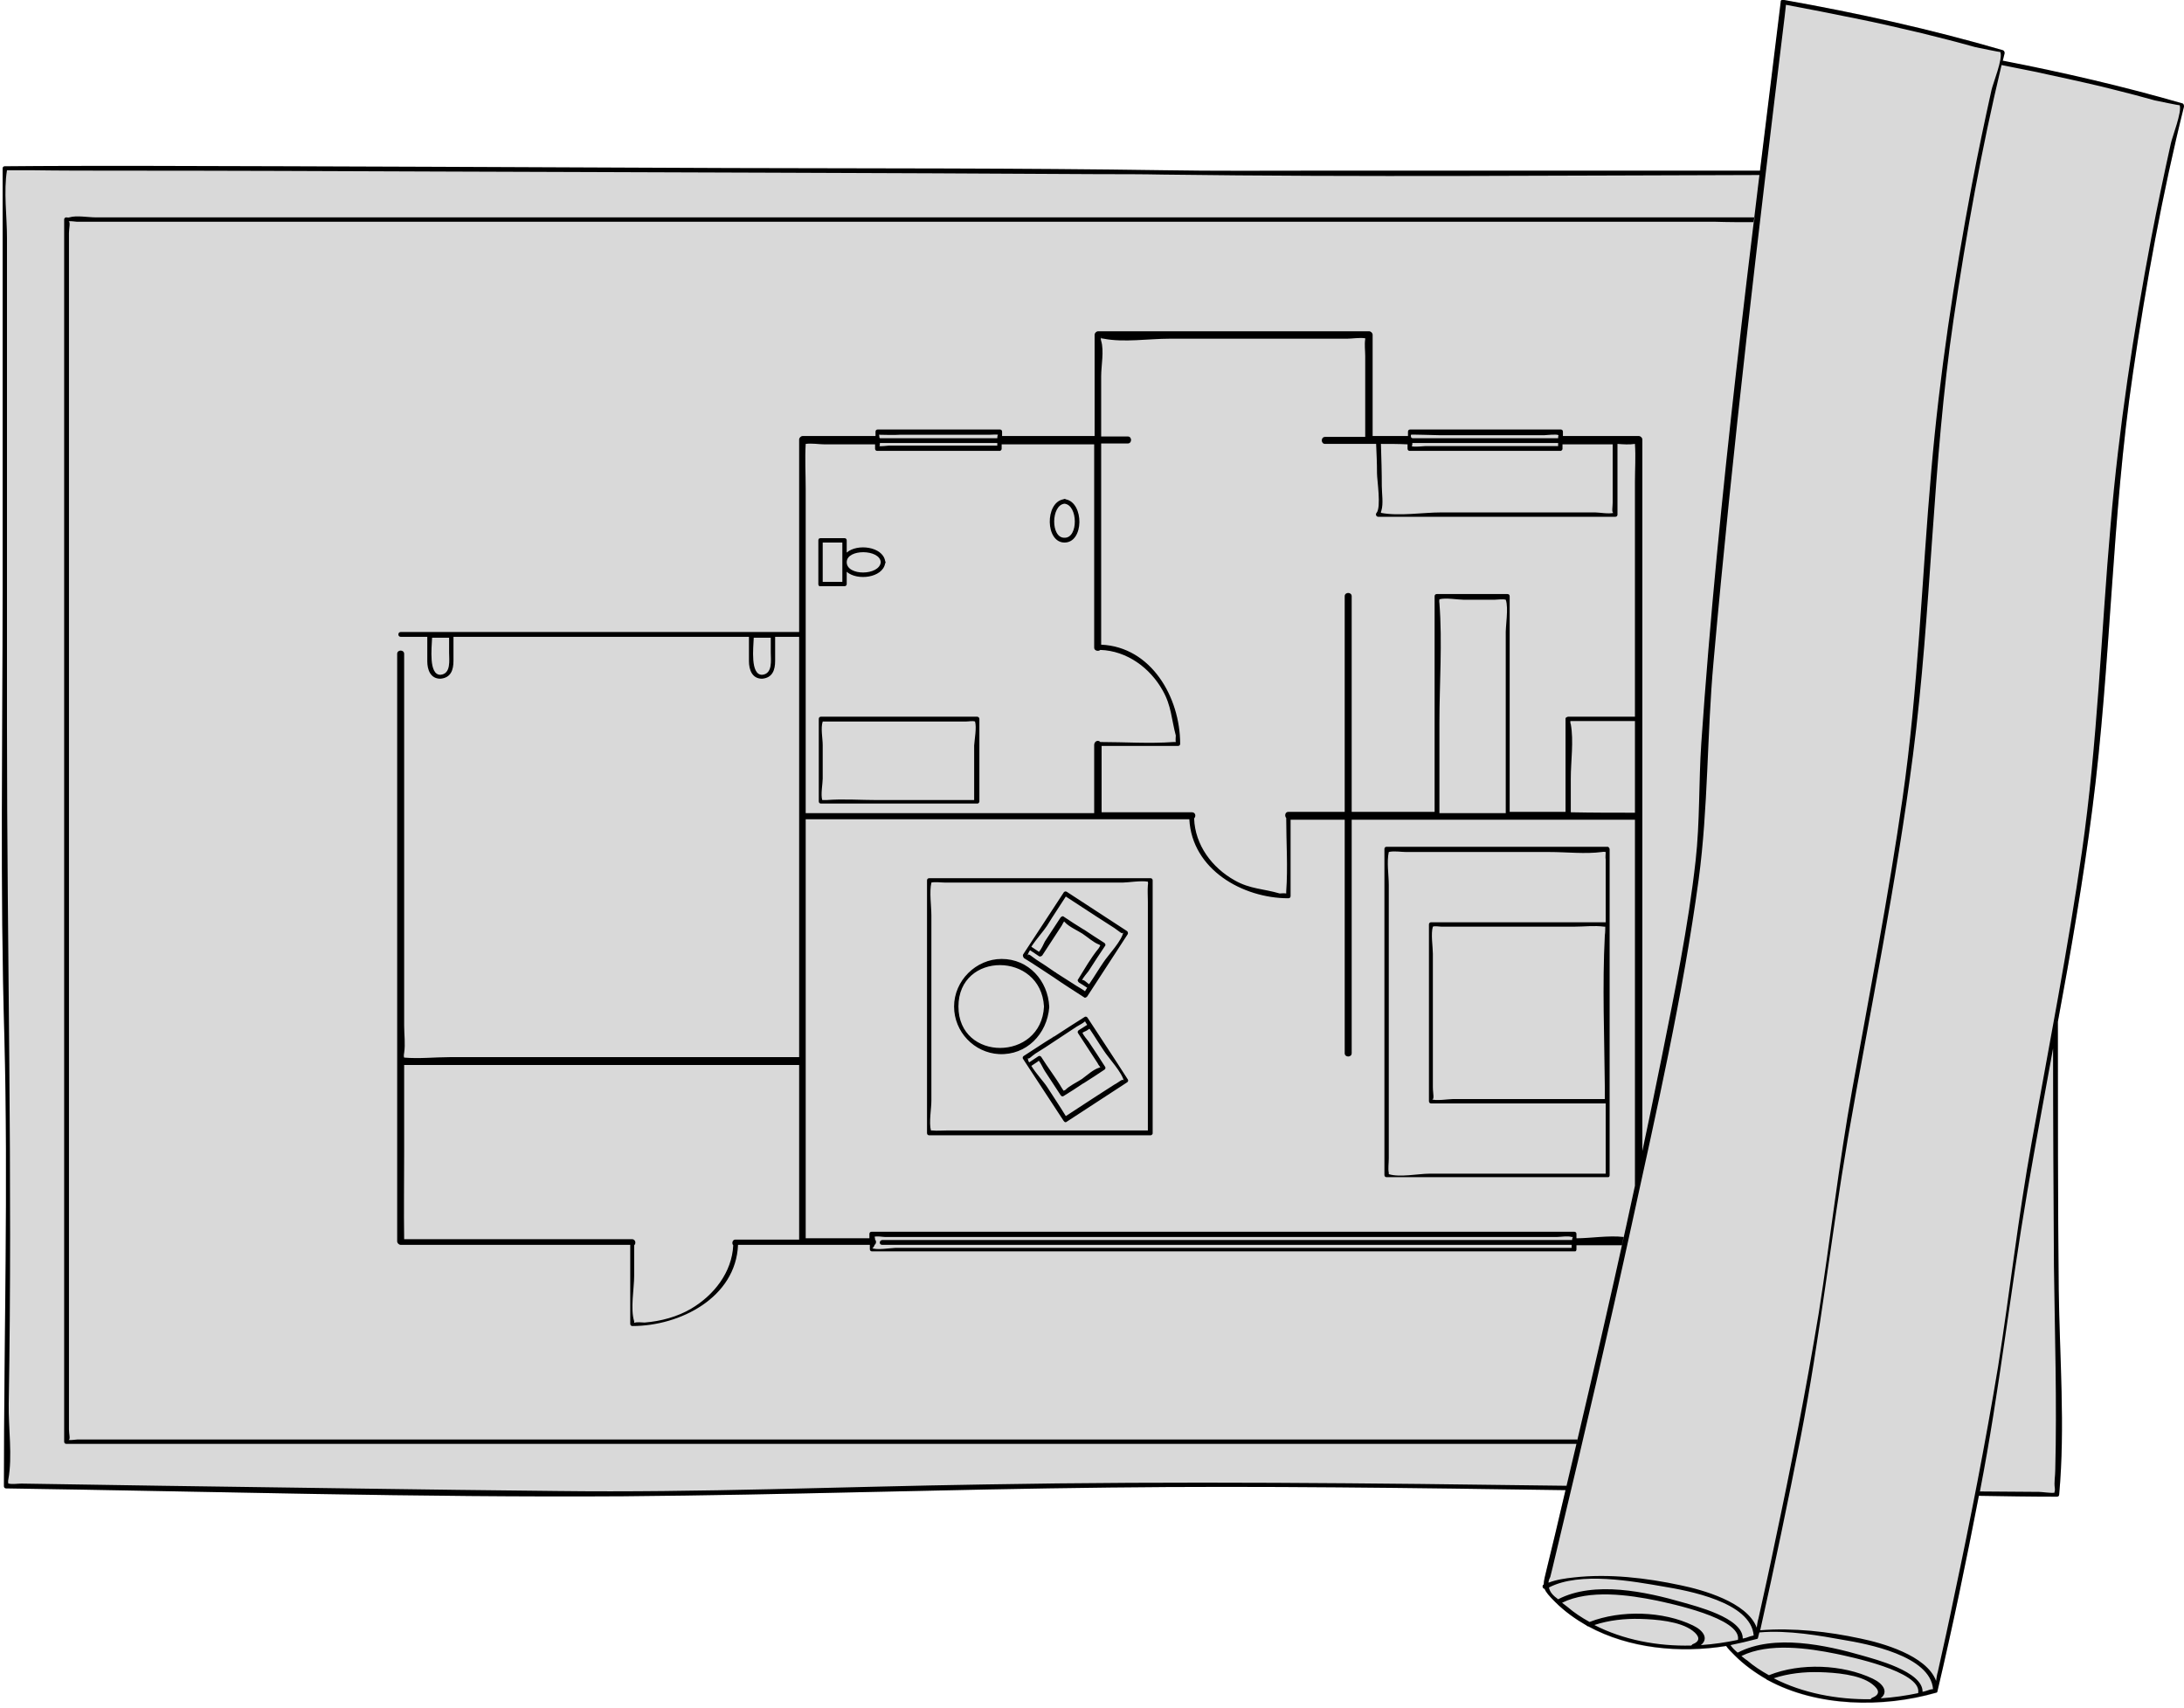
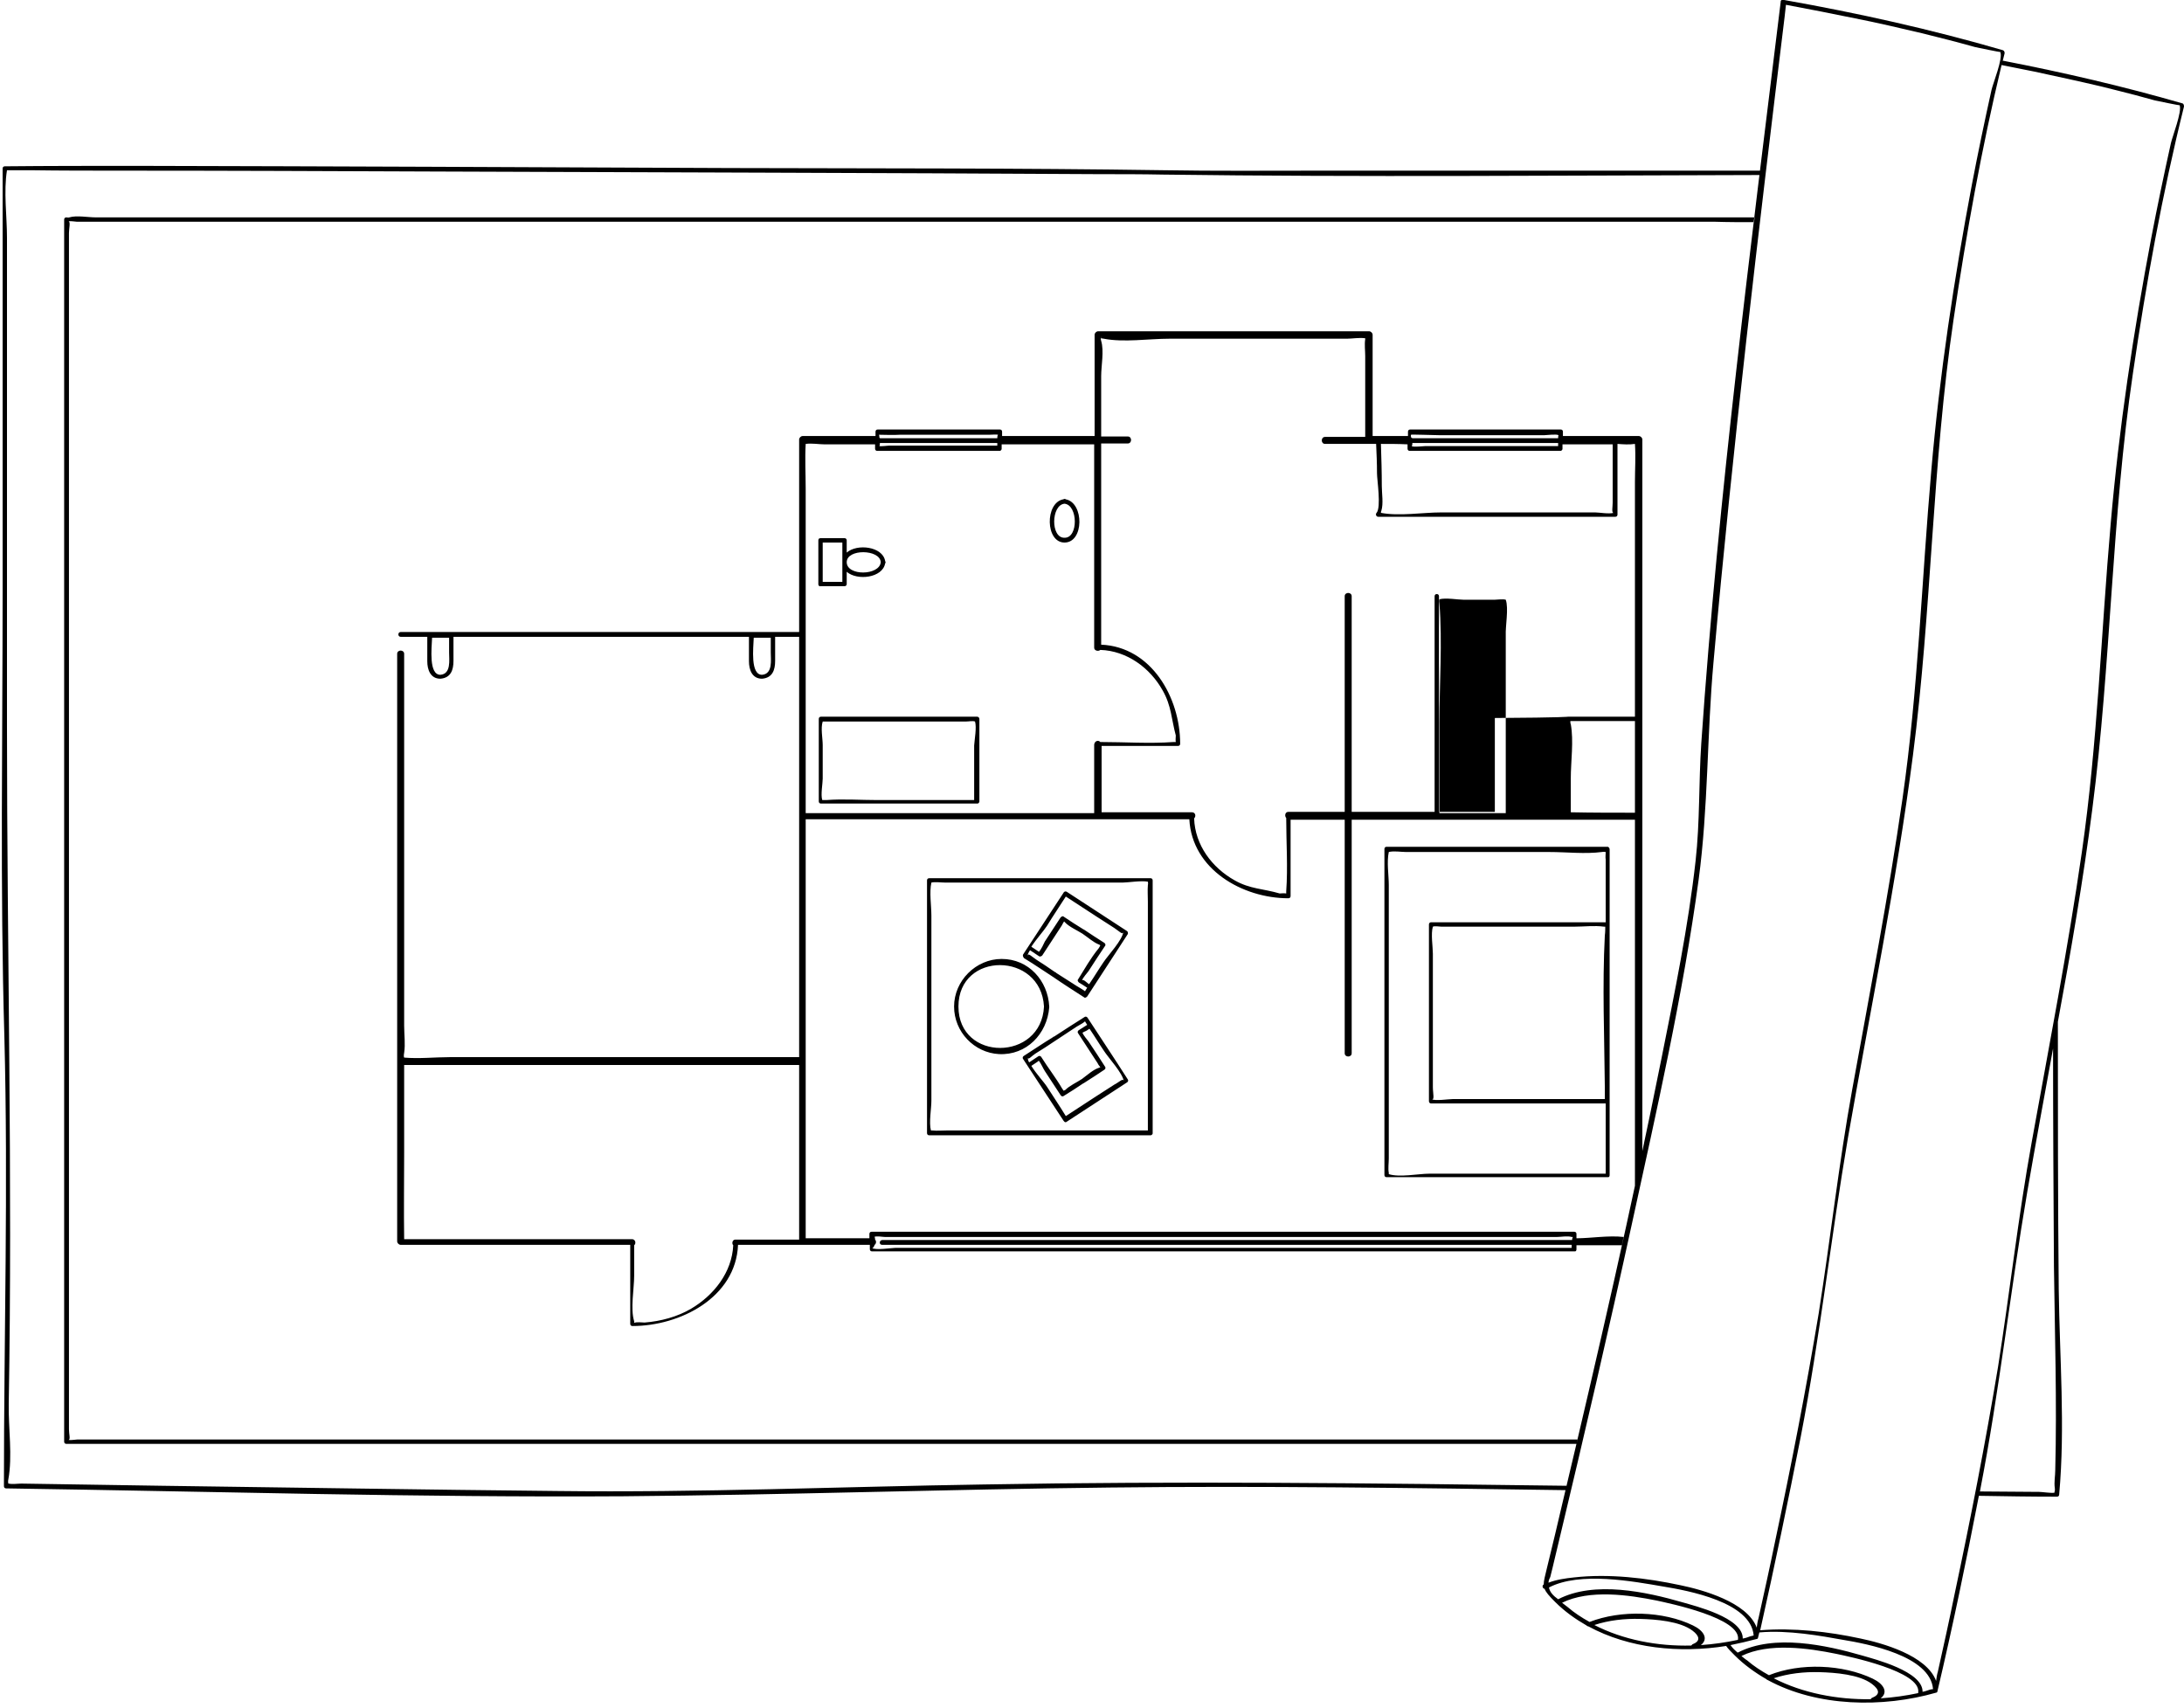
<svg xmlns="http://www.w3.org/2000/svg" fill="#000000" height="391.4" preserveAspectRatio="xMidYMid meet" version="1" viewBox="-0.4 -0.0 500.4 391.4" width="500.4" zoomAndPan="magnify">
  <g id="change1_1">
-     <path d="M500,24.4c-5,20.1-8.7,40.6-11.7,61.1c-4.9,33.1-5,66.6-9.3,99.8c-2.1,16.3-4.9,32.5-7.9,48.7 c0,20.5-0.1,41,0.2,61.5c0.2,15.5,1.5,31.4,0.1,46.9c0,0.3-0.2,0.5-0.5,0.5c-6,0-11.9-0.1-17.9-0.2c-2.9,15-6,30-9.5,44.9 c0,0,0,0,0,0c0,0.2-0.2,0.3-0.3,0.3c0,0,0,0,0,0c-12.2,3.5-27.2,3.3-38.6-2.9c-0.1,0-0.2-0.1-0.3-0.2c-2.6-1.5-5.1-3.3-7.2-5.4 c-0.9-0.9-1.6-1.6-2-2.2c-10.6,1.7-22.3,0.6-31.6-4.5c-0.1,0-0.2-0.1-0.3-0.2c-2.6-1.5-5.1-3.3-7.2-5.4c-1.4-1.4-2.1-2.2-2.5-3 c-0.4,0-0.7-0.7-0.2-1c0-0.9,0.3-1.9,0.7-3.6c1.3-5.2,2.5-10.4,3.7-15.5c0.2-0.9,0.4-1.7,0.6-2.6c-34.8-0.5-69.6-1-104.4-0.6 c-37.1,0.4-74.3,1.7-111.4,2C95.3,343.1,48.2,341.7,1,341c-0.3,0-0.5-0.2-0.5-0.5c0-34.4,1-68.7,0.1-103.1 c-1-34.1-0.4-68.2-0.4-102.2c0-32.2,0-64.5,0-96.7c0-0.3,0.2-0.5,0.5-0.5c10.1,0,20.1,0.1,30.2,0.1c45.3,0.1,90.7,0.3,136,0.5 c33.1,0.1,66.2,0,99.3,0.5c11.7,0.2,23.5,0.1,35.2,0.1c33.8,0,67.7,0,101.5,0c1.6-12.9,3.2-25.7,4.8-38.6c0,0,0,0,0-0.1v0 c0-0.1,0-0.1,0.1-0.2c0,0,0.1-0.1,0.1-0.1c0,0,0,0,0,0C408,0,408.2,0,408.4,0c16.9,3,33.7,6.7,50.1,11.5c0.3,0.1,0.4,0.4,0.4,0.7 c-0.1,0.6-0.3,1.2-0.4,1.8c13.9,2.7,27.7,5.9,41.2,9.8C499.9,23.8,500,24.1,500,24.4z" fill="#d9d9d9" />
-   </g>
+     </g>
  <g id="change2_1">
-     <path d="M358.3,341.4c-34.8-0.5-69.6-1-104.4-0.6c-37.1,0.4-74.3,1.7-111.4,2C95.3,343.1,48.2,341.7,1,341 c-0.3,0-0.5-0.2-0.5-0.5c0-34.4,1-68.7,0.1-103c-1-34.1-0.4-68.2-0.4-102.2c0-32.2,0-64.5,0-96.7c0-0.3,0.2-0.5,0.5-0.5 C10.8,38,20.8,38,30.9,38c45.3,0.1,90.7,0.3,136,0.5c33.1,0.1,66.2,0,99.3,0.5c11.7,0.2,23.5,0.1,35.2,0.1c33.8,0,67.7,0,101.5,0 c0,0.3-0.1,0.7-0.1,1c-45.5,0.1-91.1,0.5-136.6-0.1c-4.9-0.1-9.9-0.1-14.8-0.1c-50.4-0.3-100.8-0.4-151.2-0.6 c-24.2-0.1-48.4-0.2-72.6-0.2c-7,0-14.1,0-21.1-0.1c-1.7,0-3.3,0-5,0c-0.1,0-0.2,0-0.3,0c0,0,0,0,0,0c-0.8,4.9,0,10.5,0,15.5 c0,10.4,0,20.9,0,31.3c0,26.9,0,53.8,0,80.7c0,51.7,1.3,103.4,0.4,155.1c-0.1,5.6,0.9,12-0.1,17.4c-0.1,0.4,0,0.7,0,0.9 c0,0,0.1,0,0.1,0c0.9,0.2,2,0,2.9,0c10.7,0.2,21.4,0.3,32.1,0.5c30.2,0.4,60.4,0.9,90.6,1.2c32.6,0.4,65.3-1,97.9-1.5 c44.5-0.8,88.9-0.3,133.4,0.3C358.5,340.8,358.4,341.1,358.3,341.4z M401.5,50.9c0-0.4,0.1-0.7,0.1-1.1c-31.4,0-62.7,0-94.1,0 c-42.7,0-85.3,0-128,0c-36.7,0-73.5,0-110.2,0c-12.2,0-24.3,0-36.5,0c-3.8,0-7.5,0-11.3,0c-1.7,0-4.4-0.5-6,0c-0.2,0.1-0.5,0-0.7,0 c-0.3,0-0.5,0.2-0.5,0.5c0,31.7,0,63.3,0,94.9c0,50.2,0,100.4,0,150.6c0,11.5,0,23,0,34.5c0,0.3,0.2,0.5,0.5,0.5 c14.7,0,29.4,0,44.1,0c35.1,0,70.3,0,105.4,0c42.6,0,85.3,0,128,0c22.8,0,45.6,0,68.5,0c0.1-0.3,0.1-0.7,0.2-1c-3.4,0-6.8,0-10.2,0 c-33.4,0-66.8,0-100.2,0c-34.5,0-69.1,0-103.6,0c-28.2,0-56.5,0-84.7,0c-15,0-30,0-45,0c-0.4,0-1.4,0.2-2,0.1 c0.5-0.1,0.1-1.3,0.1-2.4c0-7.4,0-14.8,0-22.2c0-29.4,0-58.9,0-88.3c0-33.8,0-67.7,0-101.5c0-20.7,0-41.4,0-62.1 c0-1.1,0.4-2.6-0.1-2.7c0.6-0.1,1.5,0.1,1.9,0.1c5.3,0,10.5,0,15.7,0c22.3,0,44.6,0,66.9,0c32.3,0,64.5,0,96.8,0 c34.8,0,69.6,0,104.4,0c30.5,0,61,0,91.4,0C395.5,50.9,398.5,50.9,401.5,50.9z M234,218.7c3.1-4.7,6.2-9.5,9.3-14.2 c0-0.1,0.1-0.1,0.1-0.1c0.1-0.2,0.4-0.2,0.6-0.1c4.6,3,9.2,6,13.8,9c0.2,0.1,0.3,0.5,0.2,0.7c-3.1,4.8-6.2,9.5-9.3,14.3 c-0.2,0.2-0.5,0.4-0.7,0.2c-2.3-1.5-4.7-3-7-4.6c0,0,0,0,0,0c-2.3-1.5-4.5-3-6.8-4.4C234,219.2,233.9,218.9,234,218.7z M235.9,216.9 c0.5,0.3,1,0.7,1.5,1c0.1,0.1,0.2,0.1,0.2,0.2c0.6-0.6,1.1-1.8,1.4-2.4c1.2-1.8,2.4-3.7,3.6-5.5c0.2-0.2,0.5-0.4,0.7-0.2 c1.5,1,3,2,4.5,2.9c0.1,0,0.1,0.1,0.2,0.1c1.5,1,3,2,4.6,3c0.2,0.1,0.4,0.5,0.2,0.7c-1.3,1.9-2.5,3.8-3.8,5.8 c-0.3,0.4-1.2,1.4-1.5,2.1c0.3-0.3,1,0.4,1.6,0.9c0,0,0-0.1,0.1-0.1c1.1-1.6,2.1-3.3,3.2-4.9c1.1-1.7,4.4-5.1,4.6-7.1 c-0.1,1-1-0.1-2.1-0.8c-1.4-0.9-2.8-1.8-4.2-2.7c-2.3-1.5-4.6-3-6.9-4.5c-1.4,2.2-2.9,4.4-4.3,6.7 C238.8,213.2,237,215.2,235.9,216.9z M235,219.1c0.1-1,1,0.1,2.1,0.8c1.4,0.9,2.8,1.8,4.2,2.8c0.1,0,0.1,0.1,0.2,0.1 c0,0,0.1,0,0.1,0.1c1.6,1,3.1,2,4.7,3c0.3,0.2,1.4,0.8,1.9,1.2c0.1-0.2,0.3-0.5,0.5-0.8c-0.6-0.4-1.2-0.8-1.9-1.2 c-0.2-0.2-0.4-0.5-0.2-0.7c1.5-2.4,2.9-4.9,4.7-7.1c0.1-0.1,0.3-0.5,0.4-0.7c-0.1-0.1-0.2-0.2-0.3-0.2c-1.3-0.5-2.6-1.7-3.8-2.5 c-1.1-0.7-3.1-1.6-4-2.6c-0.1-0.1-0.2-0.2-0.2-0.2c-0.2,0.3-0.4,0.7-0.5,0.9c-1.5,2.3-3,4.6-4.5,6.9c-0.2,0.2-0.5,0.3-0.7,0.2 c-0.7-0.5-1.4-0.9-2.1-1.4C235.2,218.3,235,218.8,235,219.1z M258,247.3c0.2,0.3,0,0.6-0.2,0.7c-4.6,3-9.2,6-13.8,9 c-0.2,0.2-0.5,0.1-0.6-0.1c0,0-0.1-0.1-0.1-0.1c-3.1-4.7-6.2-9.5-9.3-14.2c-0.2-0.3,0-0.6,0.2-0.7c2.2-1.4,4.4-2.9,6.7-4.3 c0-0.1,0.1-0.1,0.2-0.1c2.3-1.5,4.6-3,7-4.5c0.3-0.2,0.6,0,0.7,0.2C251.8,237.8,255,242.6,258,247.3z M235.4,243.4 c0.7-0.5,1.4-0.9,2.1-1.4c0.3-0.2,0.6,0,0.7,0.2c1.5,2.4,3.3,4.7,4.7,7.1c0.1,0.2,0.3,0.4,0.4,0.6c0.1-0.1,0.3-0.1,0.4-0.2 c1-1,2.6-1.7,3.8-2.5c1.1-0.8,2.6-2.2,4-2.6c0.1,0,0.2-0.1,0.2-0.1c-0.2-0.3-0.5-0.6-0.6-0.9c-1.5-2.3-3-4.6-4.5-6.9 c-0.2-0.3,0-0.6,0.2-0.7c0.6-0.4,1.3-0.8,1.9-1.2c-0.2-0.3-0.4-0.6-0.5-0.8c-0.4,0.4-1.6,1-1.9,1.2c-1.7,1.1-3.3,2.2-5,3.3 c-1.5,1-3,2-4.5,2.9c-0.9,0.6-1.5,1.4-1.7,1C235.1,242.7,235.2,243.1,235.4,243.4z M257.1,247.8c-0.2-1.9-3.6-5.5-4.6-7.1 c-1.1-1.6-2.1-3.3-3.2-4.9c0,0-0.1-0.1-0.1-0.1c-0.3,0.2-0.7,0.5-1,0.6c-0.3,0.1-0.5,0.3-0.6,0.3c0.3,0.7,1.1,1.6,1.4,2 c1.3,1.9,2.5,3.8,3.8,5.8c0.2,0.3,0,0.6-0.2,0.7c-1.5,1-3,2-4.6,3c0,0-0.1,0.1-0.2,0.1c-1.5,1-3,2-4.5,2.9c-0.3,0.2-0.6,0-0.7-0.2 c-1.2-1.8-2.4-3.7-3.6-5.5c-0.4-0.6-0.9-1.8-1.4-2.4c0,0-0.1,0.1-0.2,0.2c-0.5,0.3-1,0.7-1.5,1c1.1,1.8,2.9,3.7,3.6,4.8 c1.4,2.2,2.9,4.4,4.3,6.7c2.3-1.5,4.6-3,6.9-4.5c1.4-0.9,2.8-1.8,4.2-2.7C256.1,247.9,257,246.8,257.1,247.8z M251.8,244.5 C252,244.4,251.9,244.3,251.8,244.5L251.8,244.5z M374.2,268.7c0-27,0-53.9,0-80.9c-21.6,0-43.2,0-64.9,0c0,17.8,0,35.7,0,53.5 c0,1-1.6,1-1.6,0c0-4.4,0-8.7,0-13.1c0-13.5,0-26.9,0-40.4c-4.1,0-8.3,0-12.4,0c0,5.8,0,11.7,0,17.5c0,0.3-0.2,0.5-0.5,0.5 c-10.5,0-22.1-6.6-22.7-18.1c-29.3,0-58.6,0-87.9,0c0,8.4,0,16.9,0,25.3c0,23.6,0,47.1,0,70.7c4.9,0,9.7,0,14.6,0c0-0.3,0-0.6,0-1 c0-0.3,0.2-0.5,0.5-0.5c6.5,0,13.1,0,19.7,0c47.1,0,94.2,0,141.3,0c0.3,0,0.5,0.2,0.5,0.5c0,0.3,0,0.6,0,1c3.2,0,7.4-0.7,10.8-0.3 c-0.1,0.6-0.3,1.3-0.4,1.9c-3.5,0-6.9,0-10.4,0c0,0.3,0,0.6,0,1c0,0.1-0.1,0.2-0.1,0.3c0,0,0,0,0,0c0,0,0,0,0,0 c-0.1,0.1-0.2,0.1-0.3,0.1c-6.6,0-13.1,0-19.7,0c-47.1,0-94.2,0-141.3,0c-0.3,0-0.5-0.2-0.5-0.5c0-0.3,0-0.6,0-1 c-10,0-20.1,0-30.2,0c-0.5,12.1-13.3,18.6-24.2,18.6c-0.3,0-0.5-0.2-0.5-0.5c0-6,0-12.1,0-18.1c-17.5,0-35,0-52.6,0 c-0.4,0-0.8-0.4-0.8-0.8c0-13.8,0-27.6,0-41.4c0,0,0,0,0,0c0-3.9,0-7.8,0-11.7c0-27.2,0-54.4,0-81.5c0-1,1.6-1,1.6,0 c0,12.6,0,25.2,0,37.7c0,15.8,0,31.7,0,47.5c0,2,0.3,4.2,0,6.2c-0.1,0.5-0.1,0.9,0,1.1c3.4,0.3,7.1-0.1,10.4-0.1 c26.7,0,53.4,0,80.1,0c0-26.5,0-53.1,0-79.6c0-5.6,0-11.1,0-16.7c-1.8,0-3.6,0-5.5,0c0,1.8,0,3.7,0,5.5c0,2.1-0.6,3.9-3,4.1 c0,0,0,0,0,0c0,0,0,0,0,0c-2.3,0-3-2.1-3-4c0-1.9,0-3.8,0-5.6c-22.6,0-45.2,0-67.7,0c0,1.8,0,3.7,0,5.5c0,2.1-0.6,3.9-3,4.1 c0,0,0,0,0,0c0,0,0,0,0,0c-2.3,0-3-2.1-3-4c0-1.9,0-3.8,0-5.6c-2.1,0-4.1,0-6.1,0c-0.7,0-0.7-1.1,0-1.1c3.8,0,7.7,0,11.5,0 c26.6,0,53.2,0,79.8,0c0-14.7,0-29.4,0-44.1c0-0.4,0.4-0.8,0.8-0.8c5.6,0,11.1,0,16.7,0c0-0.3,0-0.6,0-1c0-0.3,0.2-0.5,0.5-0.5 c9.3,0,18.7,0,28,0c0.3,0,0.5,0.2,0.5,0.5c0,0.3,0,0.7,0,1c7.1,0,14.1,0,21.2,0c0-7.7,0-15.5,0-23.2c0-0.4,0.4-0.8,0.8-0.8 c20.7,0,41.4,0,62.1,0c0.4,0,0.8,0.4,0.8,0.8c0,7.7,0,15.5,0,23.2c2.7,0,5.4,0,8.1,0c0-0.3,0-0.6,0-1c0-0.3,0.2-0.5,0.5-0.5 c11.5,0,23,0,34.5,0c0.3,0,0.5,0.2,0.5,0.5c0,0.3,0,0.6,0,1c5.8,0,11.6,0,17.4,0c0.4,0,0.8,0.4,0.8,0.8c0,7.6,0,15.1,0,22.7 c0,33.1,0,66.1,0,99.2c0,13.8,0,27.6,0,41.4c-0.6,2.6-1.1,5.2-1.7,7.8C374.2,270.9,374.2,269.8,374.2,268.7z M102.5,149.5 c0-1.1,0-2.3,0-3.4c-1.3,0-2.6,0-3.9,0c-0.1,2.4-0.8,8.5,1.9,8.5C103,154.4,102.5,151.2,102.5,149.5z M176.2,149.5 c0-1.1,0-2.3,0-3.4c-1.3,0-2.6,0-3.9,0c-0.1,2.4-0.8,8.5,1.9,8.5C176.7,154.4,176.2,151.2,176.2,149.5z M182.7,244 c-3.6,0-7.2,0-10.8,0c-26.6,0-53.2,0-79.7,0c0,6.6,0,13.3,0,20c0,6.6-0.1,13.3,0,19.9c0.7,0,1.5,0,2.2,0c3.2,0,6.4,0,9.5,0 c13.5,0,27,0,40.5,0c0.8,0,1,1,0.5,1.4c0,2.3,0,4.6,0,7c0,2.9-0.9,7.6,0,10.4c0,0.1,0,0.3,0,0.4c0.4-0.3,1.9-0.1,2.4-0.1 c3.7-0.3,7.5-1.3,10.7-3.2c5.2-3.1,9.3-8.3,9.6-14.5c-0.4-0.4-0.2-1.4,0.6-1.3c4.8,0,9.7,0,14.5,0c0-7.3,0-14.6,0-21.9 C182.7,256,182.7,250,182.7,244z M199.4,285.9c0.7,0.6,4.5,0,5.3,0c4.1,0,8.2,0,12.2,0c47.6,0,95.2,0,142.8,0c0-0.2,0-0.4,0-0.7 c-5.6,0-11.3,0-16.9,0c-47,0-94.1,0-141.1,0c-0.7,0-0.7-1,0-1.1c6.5,0,13.1,0,19.7,0c46.1,0,92.2,0,138.4,0c0-0.3,0.1-0.6,0.2-0.7 c-0.1,0-0.3,0-0.3,0c-0.9-0.3-2.5,0-3.4,0c-4.5,0-8.9,0-13.4,0c-15.2,0-30.4,0-45.6,0c-28.2,0-56.5,0-84.7,0c-3.4,0-6.8,0-10.2,0 c-0.6,0-2-0.3-2.5,0c0.1-0.1,0.2,0.2,0.2,0.6c0.3,0.3,0.3,0.9-0.1,1.2C199.8,285.7,199.6,286,199.4,285.9z M322.9,100.2 c0.1,0.1,0.2,0.1,0.3,0.2c11.1,0,22.3,0,33.4,0c0-0.5,0.1-0.8,0.1-0.7c-0.5-0.3-2.7,0-3.2,0c-3.9,0-7.7,0-11.6,0 c-4.2,0-8.5,0-12.7,0c-1,0-6.3-0.2-6.3-0.1C322.8,99.7,322.9,99.9,322.9,100.2z M323,102.2c0.5,0.3,2.7,0,3.2,0c3.9,0,7.7,0,11.6,0 c6.3,0,12.5,0,18.8,0c0-0.2,0-0.4,0-0.7c-11.1,0-22.3,0-33.4,0c0,0,0,0,0,0C323.2,102,323.1,102.3,323,102.2z M316,101.7 c0.1,3.2,0.2,6.5,0.2,9.7c0,1.6,0.4,4-0.1,5.6c-0.1,0.2-0.1,0.3-0.1,0.5c4.2,0.8,9.6-0.1,13.8-0.1c8.5,0,17,0,25.5,0 c3.3,0,6.5,0,9.8,0c0.9,0,3.1,0.4,4.2,0.1c-0.5,0-0.2-1.4-0.2-2.4c0-1.9,0-3.8,0-5.6c0-2.6,0-5.1,0-7.7c-0.1,0-0.2,0-0.3,0 c-3.7,0-7.5,0-11.2,0c0,0.3,0,0.6,0,1c0,0.2-0.1,0.3-0.2,0.4c-0.1,0.1-0.2,0.1-0.3,0.1c-11.5,0-23,0-34.5,0c-0.3,0-0.5-0.2-0.5-0.5 c0-0.3,0-0.6,0-1C320.1,101.7,318,101.7,316,101.7z M315.9,117.7C315.9,118,316,117.9,315.9,117.7L315.9,117.7z M251.9,77.4 C252.2,77.2,251.9,77.1,251.9,77.4L251.9,77.4z M201,99.6c0,0,0.1,0.3,0.1,0.7c0.1,0,0.1,0.1,0.1,0.1c9,0,17.9,0,26.9,0 c0-0.5,0.1-0.8,0.2-0.8c-0.4-0.1-1.6,0-2,0c-3.2,0-6.4,0-9.6,0c-3.6,0-7.3,0-10.9,0C204.9,99.7,201,99.6,201,99.6z M228.1,101.5 c-9,0-17.9,0-26.9,0c0,0.4,0,0.7-0.2,0.7c0.5,0.1,1.9-0.1,2.2-0.1c3.1,0,6.2,0,9.3,0c5.2,0,10.4,0,15.6,0 C228.1,102,228.1,101.7,228.1,101.5z M251.7,170c5.6,0,11.2,0.4,16.8,0c0.1,0,0.3,0,0.5,0c-0.1-0.3,0-1.3,0-1.5c-1-3.7-1-6.8-3-10.3 c-2.9-5.2-8.2-9.1-14.3-9.3c-0.4,0.4-1.4,0.2-1.4-0.5c0-15.5,0-31.1,0-46.6c-7.1,0-14.1,0-21.2,0c0,0.3,0,0.6,0,1 c0,0.2-0.1,0.3-0.2,0.4c-0.1,0.1-0.2,0.1-0.3,0.1c-9.3,0-18.7,0-28,0c-0.3,0-0.5-0.2-0.5-0.5c0-0.3,0-0.6,0-1c-3.9,0-7.7,0-11.6,0 c-1.2,0-2.9-0.3-4.3-0.1c-0.2,3.4,0,6.9,0,10.3c0,24.8,0,49.5,0,74.3c22,0,44.1,0,66.1,0c0-5.2,0-10.5,0-15.7 C250.4,169.7,251.3,169.5,251.7,170z M344.6,137.4C344.6,137.3,344.6,137.3,344.6,137.4c-0.7-0.2-1.9,0-2.5,0c-2.4,0-4.8,0-7.2,0 c-1.2,0-4.1-0.5-5.5-0.1c0,0.1-0.1,0.4,0,0.9c0.7,9,0,18.4,0,27.4c0,6.9,0,13.8,0,20.7c5.1,0,10.1,0,15.2,0c0-8.3,0-16.6,0-24.8 c0-5.3,0-10.6,0-15.9C344.5,143.4,345.3,139.4,344.6,137.4z M358.9,164.2c5.1,0,10.2,0,15.3,0c0-2.6,0-5.2,0-7.8c0-15.3,0-30.6,0-46 c0-2.8,0.2-5.8,0-8.7c-1.3,0.2-2.7,0.1-4,0c0,5.4,0,10.8,0,16.2c0,0.3-0.2,0.5-0.5,0.5c-18.1,0-36.2,0-54.3,0 c-0.5,0-0.7-0.6-0.4-0.9c1.1-1.3,0.1-7.5,0.1-9.1c0-2.2-0.1-4.5-0.2-6.7c-3.9,0-7.8,0-11.7,0c-1,0-1-1.6,0-1.6c3.1,0,6.1,0,9.2,0 c0-6.2,0-12.3,0-18.5c0-1.2-0.2-2.7,0-3.9c0-0.1,0-0.1,0-0.2c-1.3-0.2-3,0.1-4.2,0.1c-13.5,0-27.1,0-40.7,0c-4.7,0-10.4,0.9-15,0 c-0.2,0-0.4-0.1-0.7-0.1c0,0.1,0,0.3,0.1,0.6c0.7,2.3,0,5.7,0,8.1c0,4.6,0,9.2,0,13.8c2,0,4,0,6.1,0c1,0,1,1.6,0,1.6c-2,0-4,0-6.1,0 c0,15.4,0,30.7,0,46.1c11.5,0.5,18.1,12.1,18.1,22.7c0,0.3-0.2,0.5-0.5,0.5c-5.8,0-11.7,0-17.5,0c0,5.1,0,10.1,0,15.2 c6.9,0,13.8,0,20.7,0c0.8,0,1,0.9,0.5,1.4c0.2,6.1,4.1,11.3,9.3,14.2c3.5,2,6.6,1.9,10.3,3c0.1,0,1.1-0.1,1.5,0c0-0.2,0-0.4,0-0.5 c0.4-5.5,0-11.2,0-16.8c-0.4-0.4-0.3-1.4,0.5-1.4c4.3,0,8.6,0,12.9,0c0-16.5,0-33,0-49.4c0-1,1.6-1,1.6,0c0,4.4,0,8.7,0,13.1 c0,12.1,0,24.2,0,36.3c6.3,0,12.6,0,19,0c0-16.5,0-33,0-49.4c0-0.3,0.2-0.5,0.5-0.5c5.4,0,10.8,0,16.2,0c0.3,0,0.5,0.2,0.5,0.5 c0,16.5,0,33,0,49.4c4.3,0,8.5,0,12.8,0c0-7.2,0-14.3,0-21.5C358.4,164.4,358.7,164.2,358.9,164.2z M374.2,186.2c0-7,0-14,0-21 c-3.1,0-6.2,0-9.4,0c-1.7,0-3.5,0-5.2,0c-0.1,0-0.2,0-0.2,0c0,0.3,0,0.6,0.1,0.7c0.7,3.9,0,8.5,0,12.5c0,2.6,0,5.2,0,7.7 C364.4,186.2,369.3,186.2,374.2,186.2z M263.2,201.2c0.3,0,0.5,0.2,0.5,0.5c0,19.3,0,38.6,0,57.9c0,0.1,0,0.2-0.1,0.3 c-0.1,0.1-0.2,0.2-0.4,0.2c-16.9,0-33.8,0-50.7,0c-0.3,0-0.5-0.2-0.5-0.5c0-19.3,0-38.6,0-57.9c0-0.3,0.2-0.5,0.5-0.5 C229.4,201.2,246.3,201.2,263.2,201.2z M262.6,202c-1.5-0.3-4.6,0.2-5.7,0.2c-9.6,0-19.2,0-28.8,0c-4,0-8,0-12,0 c-0.9,0-2.2-0.2-3.1,0c-0.5,2.2,0,5.3,0,7.6c0,4.5,0,9.1,0,13.6c0,9.6,0,19.2,0,28.8c0,1.8-0.6,5-0.1,6.8c0.1,0,0.2,0,0.4,0 c1,0.1,2.1,0,3.1,0c15.4,0,30.8,0,46.2,0c0-17.5,0-34.9,0-52.4c0-1.3-0.1-2.6,0-3.8C262.7,202.4,262.6,202.1,262.6,202z M368.4,194.6c0,5.7,0,11.3,0,17c0,0,0,0.1,0,0.1c0,13.5,0,27,0,40.5c0,0,0,0.1,0,0.1c0,5.7,0,11.3,0,17c0,0.1-0.1,0.3-0.1,0.3 c0,0,0,0,0,0c0,0,0,0,0,0c-0.1,0.1-0.2,0.1-0.3,0.1c-16.9,0-33.8,0-50.7,0c-0.3,0-0.5-0.2-0.5-0.5c0-24.9,0-49.8,0-74.7 c0-0.3,0.2-0.5,0.5-0.5c16.9,0,33.8,0,50.7,0C368.2,194.1,368.4,194.3,368.4,194.6z M367.4,212.3c-0.1,0-0.2,0-0.3,0 c-2.2-0.3-4.5,0-6.7,0c-7.3,0-14.6,0-21.8,0c-2.9,0-5.8,0-8.8,0c-0.5,0-1.4-0.2-1.9,0c-0.5,1.6,0,4.7,0,6.2c0,3.3,0,6.6,0,9.9 c0,6.9,0,13.8,0,20.7c0,1.4,0.5,3.2-0.4,2.7c0.9,0.5,4,0,5,0c11.6,0,23.2,0,34.8,0c0-0.9,0-1.8,0-2.7c-0.1-11.6-0.6-23.2,0-34.8 C367.4,213.6,367.4,212.9,367.4,212.3z M367.5,195.2c-0.2,0-0.4-0.1-0.9,0c-3.8,0.5-8.1,0-12,0c-5.9,0-11.8,0-17.7,0 c-5,0-10.1,0-15.1,0c-1.2,0-2.8-0.3-4,0c0,0,0,0,0,0c-0.5,2.3,0,5.3,0,7.6c0,5,0,9.9,0,14.9c0,11.7,0,23.5,0,35.2 c0,4.2,0,8.3,0,12.5c0,1.1-0.2,2.3,0,3.3c0,0.1,0,0.2,0,0.3c2.4,0.8,6.9-0.1,9.2-0.1c5.7,0,11.4,0,17.2,0c7.7,0,15.5,0,23.3,0 c0-5.4,0-10.7,0-16.1c-13.3,0-26.6,0-40,0c-0.3,0-0.5-0.2-0.5-0.5c0-13.5,0-27,0-40.5c0-0.3,0.2-0.5,0.5-0.5c13.3,0,26.6,0,40,0 c0-1.2,0-2.3,0-3.5c0-3.6,0-7.3,0-10.9C367.4,196.5,367.5,195.7,367.5,195.2z M228.5,241.5c-5.7-0.3-10.3-5.1-10.3-10.9 c0-5.9,5-10.9,10.9-10.9c6.2,0,10.6,5,10.9,10.9c0,0.1,0,0.1,0,0.2C239.5,236.9,234.8,241.8,228.5,241.5z M238.8,230.6 c-0.7-12.6-19.6-12.7-19.6,0C219.2,243.3,238.2,243.2,238.8,230.6z M187.1,133.9c0-3.4,0-6.7,0-10.1c0-0.2,0.1-0.3,0.1-0.4 c0,0,0,0,0,0c0,0,0,0,0.1,0c0.1-0.1,0.2-0.1,0.3-0.1c1.8,0,3.7,0,5.5,0c0.3,0,0.5,0.2,0.5,0.5c0,0.9,0,1.9,0,2.8 c2.4-2.1,8.2-1.4,8.8,1.9c0,0.1,0.1,0.2,0.1,0.3c0,0.1,0,0.2-0.1,0.3c-0.6,3.3-6.4,4-8.8,1.9c0,0.9,0,1.9,0,2.8 c0,0.3-0.2,0.5-0.5,0.5c-1.8,0-3.7,0-5.5,0C187.3,134.4,187.1,134.1,187.1,133.9z M193.6,128.8c0,3.2,7.5,3.1,7.8,0 C201.2,125.8,193.6,125.7,193.6,128.8z M188.1,133.3c1.5,0,3,0,4.5,0c0-3,0-6,0-9c-1.5,0-3,0-4.5,0 C188.1,127.3,188.1,130.3,188.1,133.3z M243.5,124.3c-4.4,0-4.5-9.1-0.3-9.9c0.1,0,0.2-0.1,0.3-0.1c0.1,0,0.2,0,0.3,0.1 C248,115.2,248,124.3,243.5,124.3z M243.5,115.4c-3.1,0.3-3.2,7.9,0,7.8C246.7,123.3,246.6,115.7,243.5,115.4z M224,164.7 c0,6.3,0,12.6,0,18.9c0,0.2-0.1,0.3-0.2,0.4c-0.1,0.1-0.2,0.1-0.3,0.1c-11.9,0-23.9,0-35.8,0c-0.3,0-0.5-0.2-0.5-0.5 c0-6.3,0-12.6,0-18.9c0-0.3,0.2-0.5,0.5-0.5c11.9,0,23.9,0,35.8,0C223.7,164.2,224,164.4,224,164.7z M223,165.3 C223,165.3,223,165.3,223,165.3c-0.6-0.2-1.4,0-2,0c-9.1,0-18.2,0-27.3,0c-1.7,0-3.4,0-5,0c-0.3,0-0.5,0-0.6,0c-0.5,1.5,0,3.9,0,5.4 c0,2.6,0,5.1,0,7.7c0,1.1-0.5,3.7-0.1,4.9c0.1,0,0.4,0,0.9,0c3.9-0.3,7.9,0,11.8,0c7.4,0,14.7,0,22.1,0c0-4.2,0-8.4,0-12.5 C222.9,169.3,223.4,166.7,223,165.3z M500,24.4c-5,20.1-8.7,40.6-11.7,61.1c-4.9,33.1-5,66.6-9.3,99.8c-2.1,16.4-4.9,32.6-7.9,48.8 c0,20.5,0,41,0.2,61.4c0.2,15.5,1.5,31.4,0.1,46.9c0,0.3-0.2,0.5-0.5,0.5c-6,0-11.9-0.1-17.9-0.2c-2.9,15-6,30-9.5,44.8c0,0,0,0,0,0 c0,0.2-0.2,0.3-0.3,0.3c0,0,0,0,0,0c-12.2,3.5-27.2,3.3-38.6-2.9c-0.1,0-0.2-0.1-0.3-0.2c-2.6-1.5-5.1-3.3-7.2-5.4 c-0.9-0.9-1.6-1.6-2-2.2c-10.6,1.7-22.2,0.6-31.6-4.5c-0.2,0-0.3-0.1-0.4-0.2c-2.6-1.5-5-3.2-7.2-5.4c-1.4-1.4-2.1-2.2-2.4-3 c-0.4,0-0.7-0.7-0.2-1c0,0,0,0,0,0c0-0.9,0.3-1.9,0.7-3.6c1.3-5.2,2.5-10.4,3.7-15.5c8-33.7,15.8-67.5,22.6-101.5 c3-15,6.1-30,7.8-45.2c1-8.9,0.7-18,1.3-26.9c3.9-56.8,11.3-113.4,18.2-169.9c0,0,0,0,0-0.1v0c0-0.1,0-0.1,0.1-0.2 c0,0,0.1-0.1,0.1-0.1c0,0,0,0,0,0C408,0,408.2,0,408.4,0c16.9,3,33.6,6.7,50.1,11.5c0.3,0.1,0.4,0.4,0.4,0.7 c-0.2,0.8-0.4,1.6-0.6,2.4c0-0.2,0.1-0.5,0.2-0.7c13.9,2.7,27.7,5.9,41.2,9.8C499.9,23.8,500,24.1,500,24.4z M354.4,362.6 c1.8-0.7,3.9-1,5.8-1.2c8-0.9,16.6,0.1,24.5,1.8c4.8,1,15.2,3.8,17.4,9.7c0.1-0.7,0.2-1.5,0.4-2.1c1.3-5.9,2.6-11.7,3.8-17.6 c3.7-17.4,7.1-34.8,10-52.3c2.7-17.1,4.6-34.3,7.7-51.4c4-22.1,8.3-44.3,11.5-66.5c3.6-25,4.4-50.1,6.6-75.2 c1.9-22,5.2-43.8,9.3-65.5c1.4-7.3,2.9-14.5,4.5-21.7c0.3-1.4,2.7-7.3,2-8.7c0,0.1-5.2-1-5.7-1.1c-1.5-0.4-2.9-0.8-4.4-1.2 c-2.6-0.7-5.2-1.3-7.9-2c-5.1-1.2-10.2-2.4-15.3-3.4c-5.3-1.1-10.5-2.1-15.8-3.1c-0.1,0.9-0.2,1.8-0.3,2.7 c-6,49.2-11.9,98.5-16.3,147.9c-1.5,16.5-1.2,33.4-3.4,49.8c-3.6,26.5-9.6,52.8-15.3,78.9c-5.3,24.3-10.9,48.4-16.7,72.6 c-0.7,2.8-1.3,5.6-2,8.3C354.5,361.9,354.4,362.2,354.4,362.6z M356.6,366.4c8.3-4.3,20.2-1.7,28.5,0.7c2.7,0.8,13.9,3.5,13.8,8.3 c0.6-0.1,1.2-0.3,1.7-0.5c0.5-0.1,0.7-0.2,0.8-0.2c-0.6-7.7-15.2-10.3-20.6-11.2c-7-1.2-19.2-3.5-26.3,0.2 C354.7,364.8,355.5,365.6,356.6,366.4C356.6,366.4,356.6,366.4,356.6,366.4z M387.4,373.6c-2.9-2.2-8.5-2.6-12-2.7 c-3.5-0.1-7.2,0.3-10.5,1.4c6.6,3.4,14.5,4.9,22.2,4.7c0.1-0.1,0.2-0.2,0.3-0.3C389.3,376,389,374.8,387.4,373.6z M397.8,375.7 C397.8,375.7,397.8,375.6,397.8,375.7c0.9-5-15.9-8.4-18.6-9c-6.4-1.3-15.4-2.6-21.7,0.5c0.4,0.3,0.8,0.6,1.3,1 c1.5,1.3,3.2,2.4,5,3.4c7.2-2.8,16.9-2.5,23.7,0.8c2.5,1.2,3.6,3.1,1.8,4.5C392.2,376.7,395,376.3,397.8,375.7z M428.5,385.8 c-2.9-2.2-8.5-2.6-12-2.7c-3.5-0.1-7.2,0.3-10.5,1.4c6.6,3.4,14.5,4.9,22.2,4.8c0.1-0.1,0.2-0.3,0.3-0.3 C430.5,388.2,430.2,387.1,428.5,385.8z M420.3,378.9c-6.4-1.3-15.4-2.6-21.7,0.5c0.4,0.3,0.8,0.7,1.3,1c1.5,1.3,3.2,2.4,5,3.4 c7.2-2.9,16.9-2.5,23.8,0.8c2.5,1.2,3.6,3.1,1.8,4.5c2.9-0.2,5.8-0.6,8.6-1.2c0,0,0,0,0-0.1C439.9,382.9,423.1,379.5,420.3,378.9z M442.5,387c-0.6-7.7-15.2-10.4-20.6-11.3c-5-0.9-12.7-2.3-19.2-1.7c-0.1,0.4-0.2,0.8-0.3,1.2c0,0,0,0,0,0c0,0.2-0.2,0.3-0.3,0.3 c0,0,0,0,0,0c-1.9,0.5-4,1-6,1.4c0.4,0.6,0.9,1.1,1.6,1.7c0,0,0,0,0.1,0c8.3-4.3,20.2-1.7,28.5,0.7c2.7,0.8,13.9,3.6,13.8,8.3 c0.6-0.1,1.1-0.3,1.7-0.5C442.2,387,442.4,387,442.5,387z M470.2,290.1c-0.1-16.6-0.2-33.3-0.2-49.9c-2,10.9-4,21.8-5.9,32.8 c-3.9,22.8-6.4,45.7-10.8,68.4c0,0.1,0,0.2-0.1,0.3c4.5,0,9,0.1,13.6,0.1c0.7,0,2.5,0.3,3.5,0.2c0-0.2,0.2-0.5,0.1-1.1 c-0.2-1.3,0.1-2.8,0.1-4C470.9,321.2,470.4,305.6,470.2,290.1z M499,24.1c0,0.1-5.2-1-5.7-1.1c-1.5-0.4-2.9-0.8-4.4-1.2 c-2.6-0.7-5.2-1.3-7.9-2c-5.1-1.2-10.2-2.3-15.3-3.4c-2.5-0.5-5-1-7.5-1.5c-4.6,19.2-8.1,38.7-11,58.3c-4.9,33.1-5,66.6-9.3,99.8 c-3.8,29.4-9.8,58.5-14.9,87.7c-3.9,22.8-6.4,45.7-10.8,68.4c-2.9,14.8-6,29.7-9.3,44.4c7.6-0.6,15.6,0.3,23,1.9 c4.8,1,15.1,3.8,17.3,9.7c0.1-0.7,0.2-1.5,0.4-2.1c1.3-5.8,2.6-11.7,3.8-17.6c3.7-17.4,7.1-34.8,10-52.3c2.7-17.1,4.6-34.3,7.7-51.4 c4-22.2,8.3-44.3,11.5-66.5c3.6-25,4.4-50.1,6.6-75.2c1.9-22,5.2-43.8,9.3-65.5c1.4-7.3,2.9-14.5,4.5-21.7 C497.3,31.4,499.6,25.5,499,24.1z" fill="#000000" />
+     <path d="M358.3,341.4c-34.8-0.5-69.6-1-104.4-0.6c-37.1,0.4-74.3,1.7-111.4,2C95.3,343.1,48.2,341.7,1,341 c-0.3,0-0.5-0.2-0.5-0.5c0-34.4,1-68.7,0.1-103c-1-34.1-0.4-68.2-0.4-102.2c0-32.2,0-64.5,0-96.7c0-0.3,0.2-0.5,0.5-0.5 C10.8,38,20.8,38,30.9,38c45.3,0.1,90.7,0.3,136,0.5c33.1,0.1,66.2,0,99.3,0.5c11.7,0.2,23.5,0.1,35.2,0.1c33.8,0,67.7,0,101.5,0 c0,0.3-0.1,0.7-0.1,1c-45.5,0.1-91.1,0.5-136.6-0.1c-4.9-0.1-9.9-0.1-14.8-0.1c-50.4-0.3-100.8-0.4-151.2-0.6 c-24.2-0.1-48.4-0.2-72.6-0.2c-7,0-14.1,0-21.1-0.1c-1.7,0-3.3,0-5,0c-0.1,0-0.2,0-0.3,0c0,0,0,0,0,0c-0.8,4.9,0,10.5,0,15.5 c0,10.4,0,20.9,0,31.3c0,26.9,0,53.8,0,80.7c0,51.7,1.3,103.4,0.4,155.1c-0.1,5.6,0.9,12-0.1,17.4c-0.1,0.4,0,0.7,0,0.9 c0,0,0.1,0,0.1,0c0.9,0.2,2,0,2.9,0c10.7,0.2,21.4,0.3,32.1,0.5c30.2,0.4,60.4,0.9,90.6,1.2c32.6,0.4,65.3-1,97.9-1.5 c44.5-0.8,88.9-0.3,133.4,0.3C358.5,340.8,358.4,341.1,358.3,341.4z M401.5,50.9c0-0.4,0.1-0.7,0.1-1.1c-31.4,0-62.7,0-94.1,0 c-42.7,0-85.3,0-128,0c-36.7,0-73.5,0-110.2,0c-12.2,0-24.3,0-36.5,0c-3.8,0-7.5,0-11.3,0c-1.7,0-4.4-0.5-6,0c-0.2,0.1-0.5,0-0.7,0 c-0.3,0-0.5,0.2-0.5,0.5c0,31.7,0,63.3,0,94.9c0,50.2,0,100.4,0,150.6c0,11.5,0,23,0,34.5c0,0.3,0.2,0.5,0.5,0.5 c14.7,0,29.4,0,44.1,0c35.1,0,70.3,0,105.4,0c42.6,0,85.3,0,128,0c22.8,0,45.6,0,68.5,0c0.1-0.3,0.1-0.7,0.2-1c-3.4,0-6.8,0-10.2,0 c-33.4,0-66.8,0-100.2,0c-34.5,0-69.1,0-103.6,0c-28.2,0-56.5,0-84.7,0c-15,0-30,0-45,0c-0.4,0-1.4,0.2-2,0.1 c0.5-0.1,0.1-1.3,0.1-2.4c0-7.4,0-14.8,0-22.2c0-29.4,0-58.9,0-88.3c0-33.8,0-67.7,0-101.5c0-20.7,0-41.4,0-62.1 c0-1.1,0.4-2.6-0.1-2.7c0.6-0.1,1.5,0.1,1.9,0.1c5.3,0,10.5,0,15.7,0c22.3,0,44.6,0,66.9,0c32.3,0,64.5,0,96.8,0 c34.8,0,69.6,0,104.4,0c30.5,0,61,0,91.4,0C395.5,50.9,398.5,50.9,401.5,50.9z M234,218.7c3.1-4.7,6.2-9.5,9.3-14.2 c0-0.1,0.1-0.1,0.1-0.1c0.1-0.2,0.4-0.2,0.6-0.1c4.6,3,9.2,6,13.8,9c0.2,0.1,0.3,0.5,0.2,0.7c-3.1,4.8-6.2,9.5-9.3,14.3 c-0.2,0.2-0.5,0.4-0.7,0.2c-2.3-1.5-4.7-3-7-4.6c0,0,0,0,0,0c-2.3-1.5-4.5-3-6.8-4.4C234,219.2,233.9,218.9,234,218.7z M235.9,216.9 c0.5,0.3,1,0.7,1.5,1c0.1,0.1,0.2,0.1,0.2,0.2c0.6-0.6,1.1-1.8,1.4-2.4c1.2-1.8,2.4-3.7,3.6-5.5c0.2-0.2,0.5-0.4,0.7-0.2 c1.5,1,3,2,4.5,2.9c0.1,0,0.1,0.1,0.2,0.1c1.5,1,3,2,4.6,3c0.2,0.1,0.4,0.5,0.2,0.7c-1.3,1.9-2.5,3.8-3.8,5.8 c-0.3,0.4-1.2,1.4-1.5,2.1c0.3-0.3,1,0.4,1.6,0.9c0,0,0-0.1,0.1-0.1c1.1-1.6,2.1-3.3,3.2-4.9c1.1-1.7,4.4-5.1,4.6-7.1 c-0.1,1-1-0.1-2.1-0.8c-1.4-0.9-2.8-1.8-4.2-2.7c-2.3-1.5-4.6-3-6.9-4.5c-1.4,2.2-2.9,4.4-4.3,6.7 C238.8,213.2,237,215.2,235.9,216.9z M235,219.1c0.1-1,1,0.1,2.1,0.8c1.4,0.9,2.8,1.8,4.2,2.8c0.1,0,0.1,0.1,0.2,0.1 c0,0,0.1,0,0.1,0.1c1.6,1,3.1,2,4.7,3c0.3,0.2,1.4,0.8,1.9,1.2c0.1-0.2,0.3-0.5,0.5-0.8c-0.6-0.4-1.2-0.8-1.9-1.2 c-0.2-0.2-0.4-0.5-0.2-0.7c1.5-2.4,2.9-4.9,4.7-7.1c0.1-0.1,0.3-0.5,0.4-0.7c-0.1-0.1-0.2-0.2-0.3-0.2c-1.3-0.5-2.6-1.7-3.8-2.5 c-1.1-0.7-3.1-1.6-4-2.6c-0.1-0.1-0.2-0.2-0.2-0.2c-0.2,0.3-0.4,0.7-0.5,0.9c-1.5,2.3-3,4.6-4.5,6.9c-0.2,0.2-0.5,0.3-0.7,0.2 c-0.7-0.5-1.4-0.9-2.1-1.4C235.2,218.3,235,218.8,235,219.1z M258,247.3c0.2,0.3,0,0.6-0.2,0.7c-4.6,3-9.2,6-13.8,9 c-0.2,0.2-0.5,0.1-0.6-0.1c0,0-0.1-0.1-0.1-0.1c-3.1-4.7-6.2-9.5-9.3-14.2c-0.2-0.3,0-0.6,0.2-0.7c2.2-1.4,4.4-2.9,6.7-4.3 c0-0.1,0.1-0.1,0.2-0.1c2.3-1.5,4.6-3,7-4.5c0.3-0.2,0.6,0,0.7,0.2C251.8,237.8,255,242.6,258,247.3z M235.4,243.4 c0.7-0.5,1.4-0.9,2.1-1.4c0.3-0.2,0.6,0,0.7,0.2c1.5,2.4,3.3,4.7,4.7,7.1c0.1,0.2,0.3,0.4,0.4,0.6c0.1-0.1,0.3-0.1,0.4-0.2 c1-1,2.6-1.7,3.8-2.5c1.1-0.8,2.6-2.2,4-2.6c0.1,0,0.2-0.1,0.2-0.1c-0.2-0.3-0.5-0.6-0.6-0.9c-1.5-2.3-3-4.6-4.5-6.9 c-0.2-0.3,0-0.6,0.2-0.7c0.6-0.4,1.3-0.8,1.9-1.2c-0.2-0.3-0.4-0.6-0.5-0.8c-0.4,0.4-1.6,1-1.9,1.2c-1.7,1.1-3.3,2.2-5,3.3 c-1.5,1-3,2-4.5,2.9c-0.9,0.6-1.5,1.4-1.7,1C235.1,242.7,235.2,243.1,235.4,243.4z M257.1,247.8c-0.2-1.9-3.6-5.5-4.6-7.1 c-1.1-1.6-2.1-3.3-3.2-4.9c0,0-0.1-0.1-0.1-0.1c-0.3,0.2-0.7,0.5-1,0.6c-0.3,0.1-0.5,0.3-0.6,0.3c0.3,0.7,1.1,1.6,1.4,2 c1.3,1.9,2.5,3.8,3.8,5.8c0.2,0.3,0,0.6-0.2,0.7c-1.5,1-3,2-4.6,3c0,0-0.1,0.1-0.2,0.1c-1.5,1-3,2-4.5,2.9c-0.3,0.2-0.6,0-0.7-0.2 c-1.2-1.8-2.4-3.7-3.6-5.5c-0.4-0.6-0.9-1.8-1.4-2.4c0,0-0.1,0.1-0.2,0.2c-0.5,0.3-1,0.7-1.5,1c1.1,1.8,2.9,3.7,3.6,4.8 c1.4,2.2,2.9,4.4,4.3,6.7c2.3-1.5,4.6-3,6.9-4.5c1.4-0.9,2.8-1.8,4.2-2.7C256.1,247.9,257,246.8,257.1,247.8z M251.8,244.5 C252,244.4,251.9,244.3,251.8,244.5L251.8,244.5z M374.2,268.7c0-27,0-53.9,0-80.9c-21.6,0-43.2,0-64.9,0c0,17.8,0,35.7,0,53.5 c0,1-1.6,1-1.6,0c0-4.4,0-8.7,0-13.1c0-13.5,0-26.9,0-40.4c-4.1,0-8.3,0-12.4,0c0,5.8,0,11.7,0,17.5c0,0.3-0.2,0.5-0.5,0.5 c-10.5,0-22.1-6.6-22.7-18.1c-29.3,0-58.6,0-87.9,0c0,8.4,0,16.9,0,25.3c0,23.6,0,47.1,0,70.7c4.9,0,9.7,0,14.6,0c0-0.3,0-0.6,0-1 c0-0.3,0.2-0.5,0.5-0.5c6.5,0,13.1,0,19.7,0c47.1,0,94.2,0,141.3,0c0.3,0,0.5,0.2,0.5,0.5c0,0.3,0,0.6,0,1c3.2,0,7.4-0.7,10.8-0.3 c-0.1,0.6-0.3,1.3-0.4,1.9c-3.5,0-6.9,0-10.4,0c0,0.3,0,0.6,0,1c0,0.1-0.1,0.2-0.1,0.3c0,0,0,0,0,0c0,0,0,0,0,0 c-0.1,0.1-0.2,0.1-0.3,0.1c-6.6,0-13.1,0-19.7,0c-47.1,0-94.2,0-141.3,0c-0.3,0-0.5-0.2-0.5-0.5c0-0.3,0-0.6,0-1 c-10,0-20.1,0-30.2,0c-0.5,12.1-13.3,18.6-24.2,18.6c-0.3,0-0.5-0.2-0.5-0.5c0-6,0-12.1,0-18.1c-17.5,0-35,0-52.6,0 c-0.4,0-0.8-0.4-0.8-0.8c0-13.8,0-27.6,0-41.4c0,0,0,0,0,0c0-3.9,0-7.8,0-11.7c0-27.2,0-54.4,0-81.5c0-1,1.6-1,1.6,0 c0,12.6,0,25.2,0,37.7c0,15.8,0,31.7,0,47.5c0,2,0.3,4.2,0,6.2c-0.1,0.5-0.1,0.9,0,1.1c3.4,0.3,7.1-0.1,10.4-0.1 c26.7,0,53.4,0,80.1,0c0-26.5,0-53.1,0-79.6c0-5.6,0-11.1,0-16.7c-1.8,0-3.6,0-5.5,0c0,1.8,0,3.7,0,5.5c0,2.1-0.6,3.9-3,4.1 c0,0,0,0,0,0c0,0,0,0,0,0c-2.3,0-3-2.1-3-4c0-1.9,0-3.8,0-5.6c-22.6,0-45.2,0-67.7,0c0,1.8,0,3.7,0,5.5c0,2.1-0.6,3.9-3,4.1 c0,0,0,0,0,0c0,0,0,0,0,0c-2.3,0-3-2.1-3-4c0-1.9,0-3.8,0-5.6c-2.1,0-4.1,0-6.1,0c-0.7,0-0.7-1.1,0-1.1c3.8,0,7.7,0,11.5,0 c26.6,0,53.2,0,79.8,0c0-14.7,0-29.4,0-44.1c0-0.4,0.4-0.8,0.8-0.8c5.6,0,11.1,0,16.7,0c0-0.3,0-0.6,0-1c0-0.3,0.2-0.5,0.5-0.5 c9.3,0,18.7,0,28,0c0.3,0,0.5,0.2,0.5,0.5c0,0.3,0,0.7,0,1c7.1,0,14.1,0,21.2,0c0-7.7,0-15.5,0-23.2c0-0.4,0.4-0.8,0.8-0.8 c20.7,0,41.4,0,62.1,0c0.4,0,0.8,0.4,0.8,0.8c0,7.7,0,15.5,0,23.2c2.7,0,5.4,0,8.1,0c0-0.3,0-0.6,0-1c0-0.3,0.2-0.5,0.5-0.5 c11.5,0,23,0,34.5,0c0.3,0,0.5,0.2,0.5,0.5c0,0.3,0,0.6,0,1c5.8,0,11.6,0,17.4,0c0.4,0,0.8,0.4,0.8,0.8c0,7.6,0,15.1,0,22.7 c0,33.1,0,66.1,0,99.2c0,13.8,0,27.6,0,41.4c-0.6,2.6-1.1,5.2-1.7,7.8C374.2,270.9,374.2,269.8,374.2,268.7z M102.5,149.5 c0-1.1,0-2.3,0-3.4c-1.3,0-2.6,0-3.9,0c-0.1,2.4-0.8,8.5,1.9,8.5C103,154.4,102.5,151.2,102.5,149.5z M176.2,149.5 c0-1.1,0-2.3,0-3.4c-1.3,0-2.6,0-3.9,0c-0.1,2.4-0.8,8.5,1.9,8.5C176.7,154.4,176.2,151.2,176.2,149.5z M182.7,244 c-3.6,0-7.2,0-10.8,0c-26.6,0-53.2,0-79.7,0c0,6.6,0,13.3,0,20c0,6.6-0.1,13.3,0,19.9c0.7,0,1.5,0,2.2,0c3.2,0,6.4,0,9.5,0 c13.5,0,27,0,40.5,0c0.8,0,1,1,0.5,1.4c0,2.3,0,4.6,0,7c0,2.9-0.9,7.6,0,10.4c0,0.1,0,0.3,0,0.4c0.4-0.3,1.9-0.1,2.4-0.1 c3.7-0.3,7.5-1.3,10.7-3.2c5.2-3.1,9.3-8.3,9.6-14.5c-0.4-0.4-0.2-1.4,0.6-1.3c4.8,0,9.7,0,14.5,0c0-7.3,0-14.6,0-21.9 C182.7,256,182.7,250,182.7,244z M199.4,285.9c0.7,0.6,4.5,0,5.3,0c4.1,0,8.2,0,12.2,0c47.6,0,95.2,0,142.8,0c0-0.2,0-0.4,0-0.7 c-5.6,0-11.3,0-16.9,0c-47,0-94.1,0-141.1,0c-0.7,0-0.7-1,0-1.1c6.5,0,13.1,0,19.7,0c46.1,0,92.2,0,138.4,0c0-0.3,0.1-0.6,0.2-0.7 c-0.1,0-0.3,0-0.3,0c-0.9-0.3-2.5,0-3.4,0c-4.5,0-8.9,0-13.4,0c-15.2,0-30.4,0-45.6,0c-28.2,0-56.5,0-84.7,0c-3.4,0-6.8,0-10.2,0 c-0.6,0-2-0.3-2.5,0c0.1-0.1,0.2,0.2,0.2,0.6c0.3,0.3,0.3,0.9-0.1,1.2C199.8,285.7,199.6,286,199.4,285.9z M322.9,100.2 c0.1,0.1,0.2,0.1,0.3,0.2c11.1,0,22.3,0,33.4,0c0-0.5,0.1-0.8,0.1-0.7c-0.5-0.3-2.7,0-3.2,0c-3.9,0-7.7,0-11.6,0 c-4.2,0-8.5,0-12.7,0c-1,0-6.3-0.2-6.3-0.1C322.8,99.7,322.9,99.9,322.9,100.2z M323,102.2c0.5,0.3,2.7,0,3.2,0c3.9,0,7.7,0,11.6,0 c6.3,0,12.5,0,18.8,0c0-0.2,0-0.4,0-0.7c-11.1,0-22.3,0-33.4,0c0,0,0,0,0,0C323.2,102,323.1,102.3,323,102.2z M316,101.7 c0.1,3.2,0.2,6.5,0.2,9.7c0,1.6,0.4,4-0.1,5.6c-0.1,0.2-0.1,0.3-0.1,0.5c4.2,0.8,9.6-0.1,13.8-0.1c8.5,0,17,0,25.5,0 c3.3,0,6.5,0,9.8,0c0.9,0,3.1,0.4,4.2,0.1c-0.5,0-0.2-1.4-0.2-2.4c0-1.9,0-3.8,0-5.6c0-2.6,0-5.1,0-7.7c-0.1,0-0.2,0-0.3,0 c-3.7,0-7.5,0-11.2,0c0,0.3,0,0.6,0,1c0,0.2-0.1,0.3-0.2,0.4c-0.1,0.1-0.2,0.1-0.3,0.1c-11.5,0-23,0-34.5,0c-0.3,0-0.5-0.2-0.5-0.5 c0-0.3,0-0.6,0-1C320.1,101.7,318,101.7,316,101.7z M315.9,117.7C315.9,118,316,117.9,315.9,117.7L315.9,117.7z M251.9,77.4 C252.2,77.2,251.9,77.1,251.9,77.4L251.9,77.4z M201,99.6c0,0,0.1,0.3,0.1,0.7c0.1,0,0.1,0.1,0.1,0.1c9,0,17.9,0,26.9,0 c0-0.5,0.1-0.8,0.2-0.8c-0.4-0.1-1.6,0-2,0c-3.2,0-6.4,0-9.6,0c-3.6,0-7.3,0-10.9,0C204.9,99.7,201,99.6,201,99.6z M228.1,101.5 c-9,0-17.9,0-26.9,0c0,0.4,0,0.7-0.2,0.7c0.5,0.1,1.9-0.1,2.2-0.1c3.1,0,6.2,0,9.3,0c5.2,0,10.4,0,15.6,0 C228.1,102,228.1,101.7,228.1,101.5z M251.7,170c5.6,0,11.2,0.4,16.8,0c0.1,0,0.3,0,0.5,0c-0.1-0.3,0-1.3,0-1.5c-1-3.7-1-6.8-3-10.3 c-2.9-5.2-8.2-9.1-14.3-9.3c-0.4,0.4-1.4,0.2-1.4-0.5c0-15.5,0-31.1,0-46.6c-7.1,0-14.1,0-21.2,0c0,0.3,0,0.6,0,1 c0,0.2-0.1,0.3-0.2,0.4c-0.1,0.1-0.2,0.1-0.3,0.1c-9.3,0-18.7,0-28,0c-0.3,0-0.5-0.2-0.5-0.5c0-0.3,0-0.6,0-1c-3.9,0-7.7,0-11.6,0 c-1.2,0-2.9-0.3-4.3-0.1c-0.2,3.4,0,6.9,0,10.3c0,24.8,0,49.5,0,74.3c22,0,44.1,0,66.1,0c0-5.2,0-10.5,0-15.7 C250.4,169.7,251.3,169.5,251.7,170z M344.6,137.4C344.6,137.3,344.6,137.3,344.6,137.4c-0.7-0.2-1.9,0-2.5,0c-2.4,0-4.8,0-7.2,0 c-1.2,0-4.1-0.5-5.5-0.1c0,0.1-0.1,0.4,0,0.9c0.7,9,0,18.4,0,27.4c0,6.9,0,13.8,0,20.7c5.1,0,10.1,0,15.2,0c0-8.3,0-16.6,0-24.8 c0-5.3,0-10.6,0-15.9C344.5,143.4,345.3,139.4,344.6,137.4z M358.9,164.2c5.1,0,10.2,0,15.3,0c0-2.6,0-5.2,0-7.8c0-15.3,0-30.6,0-46 c0-2.8,0.2-5.8,0-8.7c-1.3,0.2-2.7,0.1-4,0c0,5.4,0,10.8,0,16.2c0,0.3-0.2,0.5-0.5,0.5c-18.1,0-36.2,0-54.3,0 c-0.5,0-0.7-0.6-0.4-0.9c1.1-1.3,0.1-7.5,0.1-9.1c0-2.2-0.1-4.5-0.2-6.7c-3.9,0-7.8,0-11.7,0c-1,0-1-1.6,0-1.6c3.1,0,6.1,0,9.2,0 c0-6.2,0-12.3,0-18.5c0-1.2-0.2-2.7,0-3.9c0-0.1,0-0.1,0-0.2c-1.3-0.2-3,0.1-4.2,0.1c-13.5,0-27.1,0-40.7,0c-4.7,0-10.4,0.9-15,0 c-0.2,0-0.4-0.1-0.7-0.1c0,0.1,0,0.3,0.1,0.6c0.7,2.3,0,5.7,0,8.1c0,4.6,0,9.2,0,13.8c2,0,4,0,6.1,0c1,0,1,1.6,0,1.6c-2,0-4,0-6.1,0 c0,15.4,0,30.7,0,46.1c11.5,0.5,18.1,12.1,18.1,22.7c0,0.3-0.2,0.5-0.5,0.5c-5.8,0-11.7,0-17.5,0c0,5.1,0,10.1,0,15.2 c6.9,0,13.8,0,20.7,0c0.8,0,1,0.9,0.5,1.4c0.2,6.1,4.1,11.3,9.3,14.2c3.5,2,6.6,1.9,10.3,3c0.1,0,1.1-0.1,1.5,0c0-0.2,0-0.4,0-0.5 c0.4-5.5,0-11.2,0-16.8c-0.4-0.4-0.3-1.4,0.5-1.4c4.3,0,8.6,0,12.9,0c0-16.5,0-33,0-49.4c0-1,1.6-1,1.6,0c0,4.4,0,8.7,0,13.1 c0,12.1,0,24.2,0,36.3c6.3,0,12.6,0,19,0c0-16.5,0-33,0-49.4c0-0.3,0.2-0.5,0.5-0.5c0.3,0,0.5,0.2,0.5,0.5 c0,16.5,0,33,0,49.4c4.3,0,8.5,0,12.8,0c0-7.2,0-14.3,0-21.5C358.4,164.4,358.7,164.2,358.9,164.2z M374.2,186.2c0-7,0-14,0-21 c-3.1,0-6.2,0-9.4,0c-1.7,0-3.5,0-5.2,0c-0.1,0-0.2,0-0.2,0c0,0.3,0,0.6,0.1,0.7c0.7,3.9,0,8.5,0,12.5c0,2.6,0,5.2,0,7.7 C364.4,186.2,369.3,186.2,374.2,186.2z M263.2,201.2c0.3,0,0.5,0.2,0.5,0.5c0,19.3,0,38.6,0,57.9c0,0.1,0,0.2-0.1,0.3 c-0.1,0.1-0.2,0.2-0.4,0.2c-16.9,0-33.8,0-50.7,0c-0.3,0-0.5-0.2-0.5-0.5c0-19.3,0-38.6,0-57.9c0-0.3,0.2-0.5,0.5-0.5 C229.4,201.2,246.3,201.2,263.2,201.2z M262.6,202c-1.5-0.3-4.6,0.2-5.7,0.2c-9.6,0-19.2,0-28.8,0c-4,0-8,0-12,0 c-0.9,0-2.2-0.2-3.1,0c-0.5,2.2,0,5.3,0,7.6c0,4.5,0,9.1,0,13.6c0,9.6,0,19.2,0,28.8c0,1.8-0.6,5-0.1,6.8c0.1,0,0.2,0,0.4,0 c1,0.1,2.1,0,3.1,0c15.4,0,30.8,0,46.2,0c0-17.5,0-34.9,0-52.4c0-1.3-0.1-2.6,0-3.8C262.7,202.4,262.6,202.1,262.6,202z M368.4,194.6c0,5.7,0,11.3,0,17c0,0,0,0.1,0,0.1c0,13.5,0,27,0,40.5c0,0,0,0.1,0,0.1c0,5.7,0,11.3,0,17c0,0.1-0.1,0.3-0.1,0.3 c0,0,0,0,0,0c0,0,0,0,0,0c-0.1,0.1-0.2,0.1-0.3,0.1c-16.9,0-33.8,0-50.7,0c-0.3,0-0.5-0.2-0.5-0.5c0-24.9,0-49.8,0-74.7 c0-0.3,0.2-0.5,0.5-0.5c16.9,0,33.8,0,50.7,0C368.2,194.1,368.4,194.3,368.4,194.6z M367.4,212.3c-0.1,0-0.2,0-0.3,0 c-2.2-0.3-4.5,0-6.7,0c-7.3,0-14.6,0-21.8,0c-2.9,0-5.8,0-8.8,0c-0.5,0-1.4-0.2-1.9,0c-0.5,1.6,0,4.7,0,6.2c0,3.3,0,6.6,0,9.9 c0,6.9,0,13.8,0,20.7c0,1.4,0.5,3.2-0.4,2.7c0.9,0.5,4,0,5,0c11.6,0,23.2,0,34.8,0c0-0.9,0-1.8,0-2.7c-0.1-11.6-0.6-23.2,0-34.8 C367.4,213.6,367.4,212.9,367.4,212.3z M367.5,195.2c-0.2,0-0.4-0.1-0.9,0c-3.8,0.5-8.1,0-12,0c-5.9,0-11.8,0-17.7,0 c-5,0-10.1,0-15.1,0c-1.2,0-2.8-0.3-4,0c0,0,0,0,0,0c-0.5,2.3,0,5.3,0,7.6c0,5,0,9.9,0,14.9c0,11.7,0,23.5,0,35.2 c0,4.2,0,8.3,0,12.5c0,1.1-0.2,2.3,0,3.3c0,0.1,0,0.2,0,0.3c2.4,0.8,6.9-0.1,9.2-0.1c5.7,0,11.4,0,17.2,0c7.7,0,15.5,0,23.3,0 c0-5.4,0-10.7,0-16.1c-13.3,0-26.6,0-40,0c-0.3,0-0.5-0.2-0.5-0.5c0-13.5,0-27,0-40.5c0-0.3,0.2-0.5,0.5-0.5c13.3,0,26.6,0,40,0 c0-1.2,0-2.3,0-3.5c0-3.6,0-7.3,0-10.9C367.4,196.5,367.5,195.7,367.5,195.2z M228.5,241.5c-5.7-0.3-10.3-5.1-10.3-10.9 c0-5.9,5-10.9,10.9-10.9c6.2,0,10.6,5,10.9,10.9c0,0.1,0,0.1,0,0.2C239.5,236.9,234.8,241.8,228.5,241.5z M238.8,230.6 c-0.7-12.6-19.6-12.7-19.6,0C219.2,243.3,238.2,243.2,238.8,230.6z M187.1,133.9c0-3.4,0-6.7,0-10.1c0-0.2,0.1-0.3,0.1-0.4 c0,0,0,0,0,0c0,0,0,0,0.1,0c0.1-0.1,0.2-0.1,0.3-0.1c1.8,0,3.7,0,5.5,0c0.3,0,0.5,0.2,0.5,0.5c0,0.9,0,1.9,0,2.8 c2.4-2.1,8.2-1.4,8.8,1.9c0,0.1,0.1,0.2,0.1,0.3c0,0.1,0,0.2-0.1,0.3c-0.6,3.3-6.4,4-8.8,1.9c0,0.9,0,1.9,0,2.8 c0,0.3-0.2,0.5-0.5,0.5c-1.8,0-3.7,0-5.5,0C187.3,134.4,187.1,134.1,187.1,133.9z M193.6,128.8c0,3.2,7.5,3.1,7.8,0 C201.2,125.8,193.6,125.7,193.6,128.8z M188.1,133.3c1.5,0,3,0,4.5,0c0-3,0-6,0-9c-1.5,0-3,0-4.5,0 C188.1,127.3,188.1,130.3,188.1,133.3z M243.5,124.3c-4.4,0-4.5-9.1-0.3-9.9c0.1,0,0.2-0.1,0.3-0.1c0.1,0,0.2,0,0.3,0.1 C248,115.2,248,124.3,243.5,124.3z M243.5,115.4c-3.1,0.3-3.2,7.9,0,7.8C246.7,123.3,246.6,115.7,243.5,115.4z M224,164.7 c0,6.3,0,12.6,0,18.9c0,0.2-0.1,0.3-0.2,0.4c-0.1,0.1-0.2,0.1-0.3,0.1c-11.9,0-23.9,0-35.8,0c-0.3,0-0.5-0.2-0.5-0.5 c0-6.3,0-12.6,0-18.9c0-0.3,0.2-0.5,0.5-0.5c11.9,0,23.9,0,35.8,0C223.7,164.2,224,164.4,224,164.7z M223,165.3 C223,165.3,223,165.3,223,165.3c-0.6-0.2-1.4,0-2,0c-9.1,0-18.2,0-27.3,0c-1.7,0-3.4,0-5,0c-0.3,0-0.5,0-0.6,0c-0.5,1.5,0,3.9,0,5.4 c0,2.6,0,5.1,0,7.7c0,1.1-0.5,3.7-0.1,4.9c0.1,0,0.4,0,0.9,0c3.9-0.3,7.9,0,11.8,0c7.4,0,14.7,0,22.1,0c0-4.2,0-8.4,0-12.5 C222.9,169.3,223.4,166.7,223,165.3z M500,24.4c-5,20.1-8.7,40.6-11.7,61.1c-4.9,33.1-5,66.6-9.3,99.8c-2.1,16.4-4.9,32.6-7.9,48.8 c0,20.5,0,41,0.2,61.4c0.2,15.5,1.5,31.4,0.1,46.9c0,0.3-0.2,0.5-0.5,0.5c-6,0-11.9-0.1-17.9-0.2c-2.9,15-6,30-9.5,44.8c0,0,0,0,0,0 c0,0.2-0.2,0.3-0.3,0.3c0,0,0,0,0,0c-12.2,3.5-27.2,3.3-38.6-2.9c-0.1,0-0.2-0.1-0.3-0.2c-2.6-1.5-5.1-3.3-7.2-5.4 c-0.9-0.9-1.6-1.6-2-2.2c-10.6,1.7-22.2,0.6-31.6-4.5c-0.2,0-0.3-0.1-0.4-0.2c-2.6-1.5-5-3.2-7.2-5.4c-1.4-1.4-2.1-2.2-2.4-3 c-0.4,0-0.7-0.7-0.2-1c0,0,0,0,0,0c0-0.9,0.3-1.9,0.7-3.6c1.3-5.2,2.5-10.4,3.7-15.5c8-33.7,15.8-67.5,22.6-101.5 c3-15,6.1-30,7.8-45.2c1-8.9,0.7-18,1.3-26.9c3.9-56.8,11.3-113.4,18.2-169.9c0,0,0,0,0-0.1v0c0-0.1,0-0.1,0.1-0.2 c0,0,0.1-0.1,0.1-0.1c0,0,0,0,0,0C408,0,408.2,0,408.4,0c16.9,3,33.6,6.7,50.1,11.5c0.3,0.1,0.4,0.4,0.4,0.7 c-0.2,0.8-0.4,1.6-0.6,2.4c0-0.2,0.1-0.5,0.2-0.7c13.9,2.7,27.7,5.9,41.2,9.8C499.9,23.8,500,24.1,500,24.4z M354.4,362.6 c1.8-0.7,3.9-1,5.8-1.2c8-0.9,16.6,0.1,24.5,1.8c4.8,1,15.2,3.8,17.4,9.7c0.1-0.7,0.2-1.5,0.4-2.1c1.3-5.9,2.6-11.7,3.8-17.6 c3.7-17.4,7.1-34.8,10-52.3c2.7-17.1,4.6-34.3,7.7-51.4c4-22.1,8.3-44.3,11.5-66.5c3.6-25,4.4-50.1,6.6-75.2 c1.9-22,5.2-43.8,9.3-65.5c1.4-7.3,2.9-14.5,4.5-21.7c0.3-1.4,2.7-7.3,2-8.7c0,0.1-5.2-1-5.7-1.1c-1.5-0.4-2.9-0.8-4.4-1.2 c-2.6-0.7-5.2-1.3-7.9-2c-5.1-1.2-10.2-2.4-15.3-3.4c-5.3-1.1-10.5-2.1-15.8-3.1c-0.1,0.9-0.2,1.8-0.3,2.7 c-6,49.2-11.9,98.5-16.3,147.9c-1.5,16.5-1.2,33.4-3.4,49.8c-3.6,26.5-9.6,52.8-15.3,78.9c-5.3,24.3-10.9,48.4-16.7,72.6 c-0.7,2.8-1.3,5.6-2,8.3C354.5,361.9,354.4,362.2,354.4,362.6z M356.6,366.4c8.3-4.3,20.2-1.7,28.5,0.7c2.7,0.8,13.9,3.5,13.8,8.3 c0.6-0.1,1.2-0.3,1.7-0.5c0.5-0.1,0.7-0.2,0.8-0.2c-0.6-7.7-15.2-10.3-20.6-11.2c-7-1.2-19.2-3.5-26.3,0.2 C354.7,364.8,355.5,365.6,356.6,366.4C356.6,366.4,356.6,366.4,356.6,366.4z M387.4,373.6c-2.9-2.2-8.5-2.6-12-2.7 c-3.5-0.1-7.2,0.3-10.5,1.4c6.6,3.4,14.5,4.9,22.2,4.7c0.1-0.1,0.2-0.2,0.3-0.3C389.3,376,389,374.8,387.4,373.6z M397.8,375.7 C397.8,375.7,397.8,375.6,397.8,375.7c0.9-5-15.9-8.4-18.6-9c-6.4-1.3-15.4-2.6-21.7,0.5c0.4,0.3,0.8,0.6,1.3,1 c1.5,1.3,3.2,2.4,5,3.4c7.2-2.8,16.9-2.5,23.7,0.8c2.5,1.2,3.6,3.1,1.8,4.5C392.2,376.7,395,376.3,397.8,375.7z M428.5,385.8 c-2.9-2.2-8.5-2.6-12-2.7c-3.5-0.1-7.2,0.3-10.5,1.4c6.6,3.4,14.5,4.9,22.2,4.8c0.1-0.1,0.2-0.3,0.3-0.3 C430.5,388.2,430.2,387.1,428.5,385.8z M420.3,378.9c-6.4-1.3-15.4-2.6-21.7,0.5c0.4,0.3,0.8,0.7,1.3,1c1.5,1.3,3.2,2.4,5,3.4 c7.2-2.9,16.9-2.5,23.8,0.8c2.5,1.2,3.6,3.1,1.8,4.5c2.9-0.2,5.8-0.6,8.6-1.2c0,0,0,0,0-0.1C439.9,382.9,423.1,379.5,420.3,378.9z M442.5,387c-0.6-7.7-15.2-10.4-20.6-11.3c-5-0.9-12.7-2.3-19.2-1.7c-0.1,0.4-0.2,0.8-0.3,1.2c0,0,0,0,0,0c0,0.2-0.2,0.3-0.3,0.3 c0,0,0,0,0,0c-1.9,0.5-4,1-6,1.4c0.4,0.6,0.9,1.1,1.6,1.7c0,0,0,0,0.1,0c8.3-4.3,20.2-1.7,28.5,0.7c2.7,0.8,13.9,3.6,13.8,8.3 c0.6-0.1,1.1-0.3,1.7-0.5C442.2,387,442.4,387,442.5,387z M470.2,290.1c-0.1-16.6-0.2-33.3-0.2-49.9c-2,10.9-4,21.8-5.9,32.8 c-3.9,22.8-6.4,45.7-10.8,68.4c0,0.1,0,0.2-0.1,0.3c4.5,0,9,0.1,13.6,0.1c0.7,0,2.5,0.3,3.5,0.2c0-0.2,0.2-0.5,0.1-1.1 c-0.2-1.3,0.1-2.8,0.1-4C470.9,321.2,470.4,305.6,470.2,290.1z M499,24.1c0,0.1-5.2-1-5.7-1.1c-1.5-0.4-2.9-0.8-4.4-1.2 c-2.6-0.7-5.2-1.3-7.9-2c-5.1-1.2-10.2-2.3-15.3-3.4c-2.5-0.5-5-1-7.5-1.5c-4.6,19.2-8.1,38.7-11,58.3c-4.9,33.1-5,66.6-9.3,99.8 c-3.8,29.4-9.8,58.5-14.9,87.7c-3.9,22.8-6.4,45.7-10.8,68.4c-2.9,14.8-6,29.7-9.3,44.4c7.6-0.6,15.6,0.3,23,1.9 c4.8,1,15.1,3.8,17.3,9.7c0.1-0.7,0.2-1.5,0.4-2.1c1.3-5.8,2.6-11.7,3.8-17.6c3.7-17.4,7.1-34.8,10-52.3c2.7-17.1,4.6-34.3,7.7-51.4 c4-22.2,8.3-44.3,11.5-66.5c3.6-25,4.4-50.1,6.6-75.2c1.9-22,5.2-43.8,9.3-65.5c1.4-7.3,2.9-14.5,4.5-21.7 C497.3,31.4,499.6,25.5,499,24.1z" fill="#000000" />
  </g>
</svg>